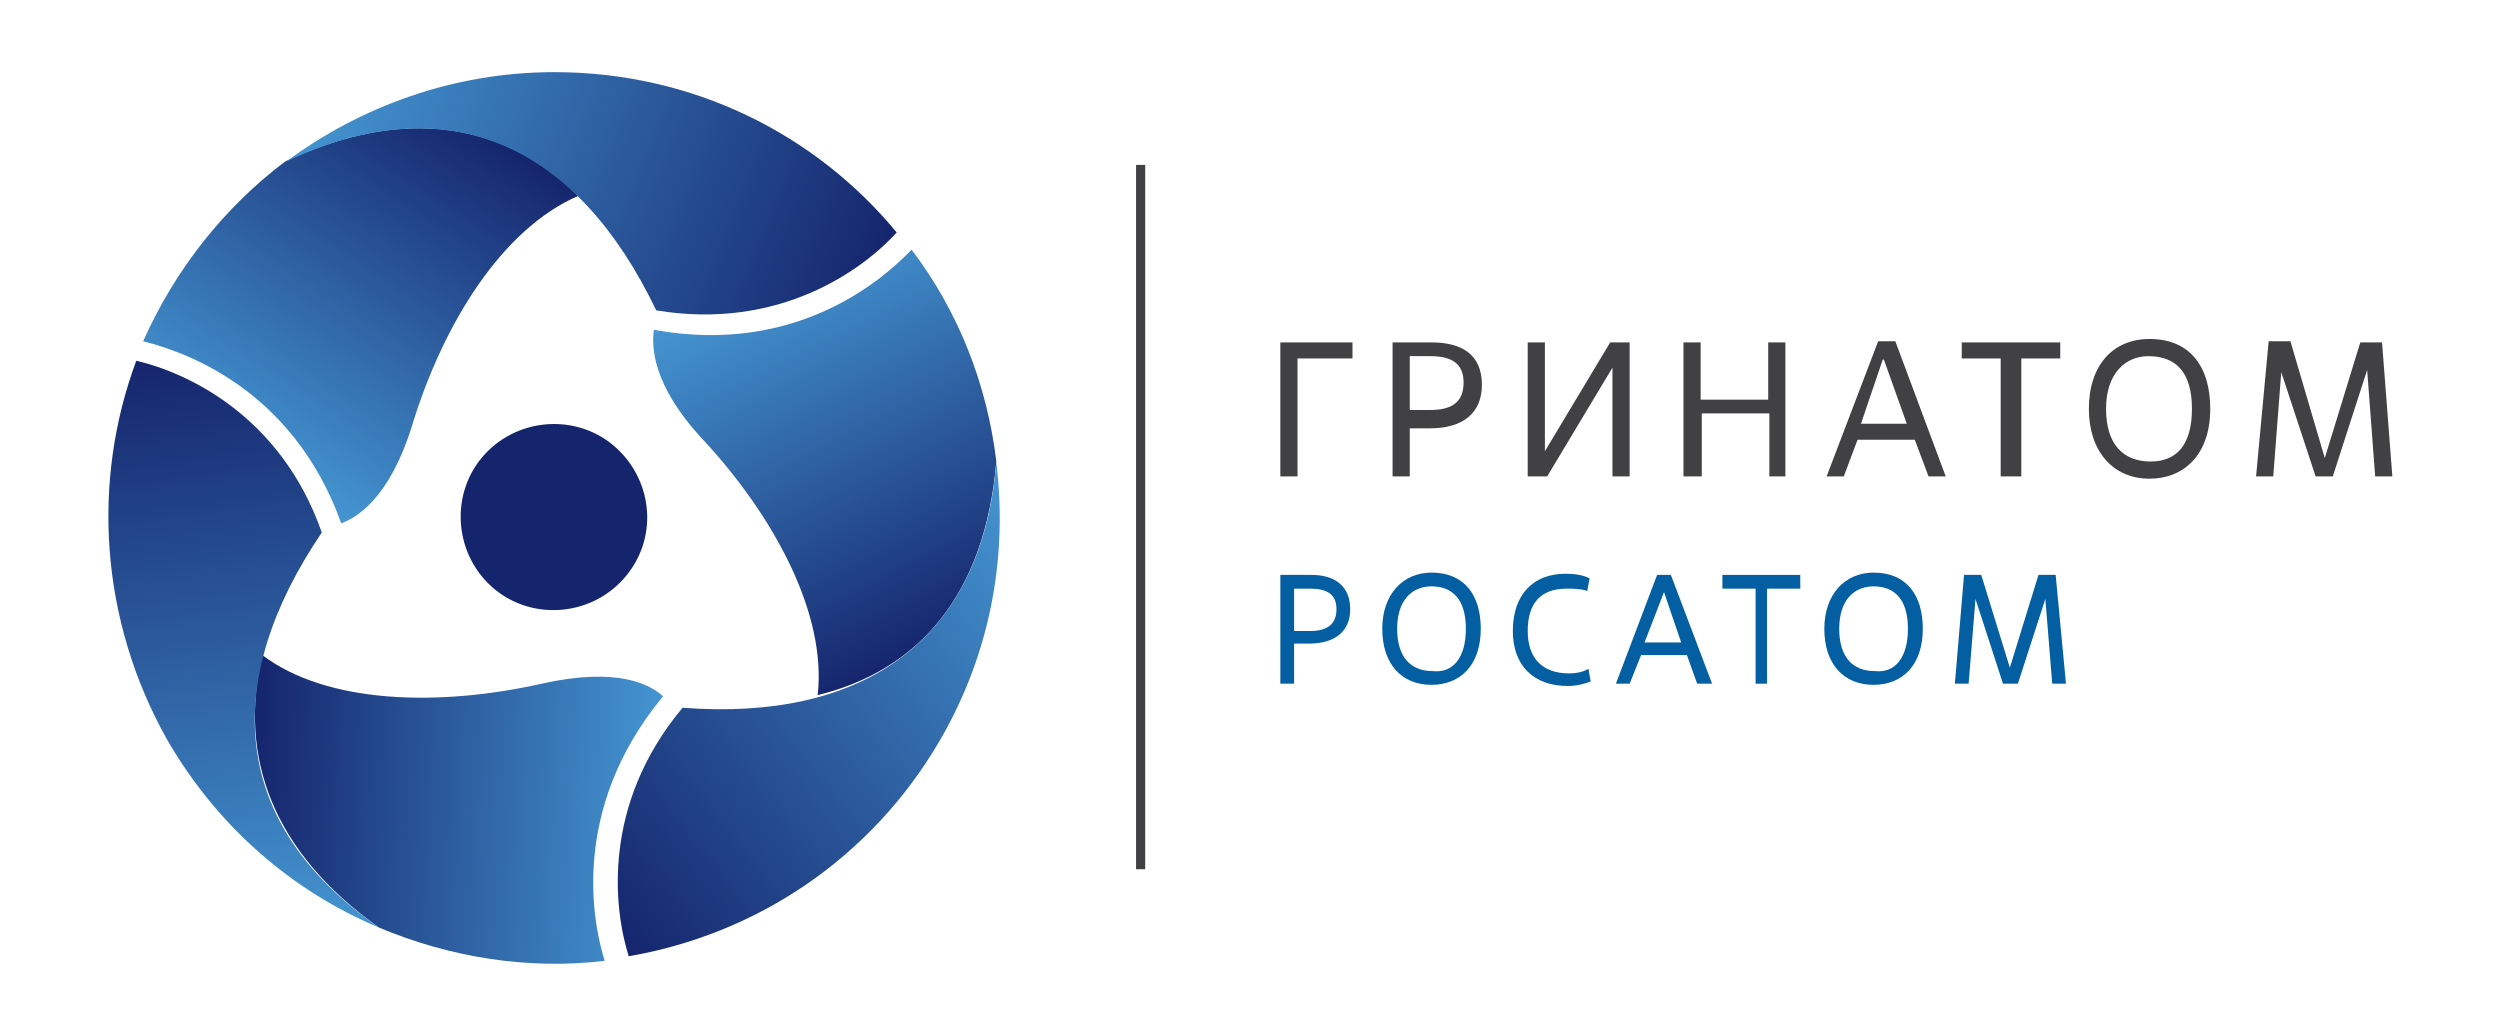
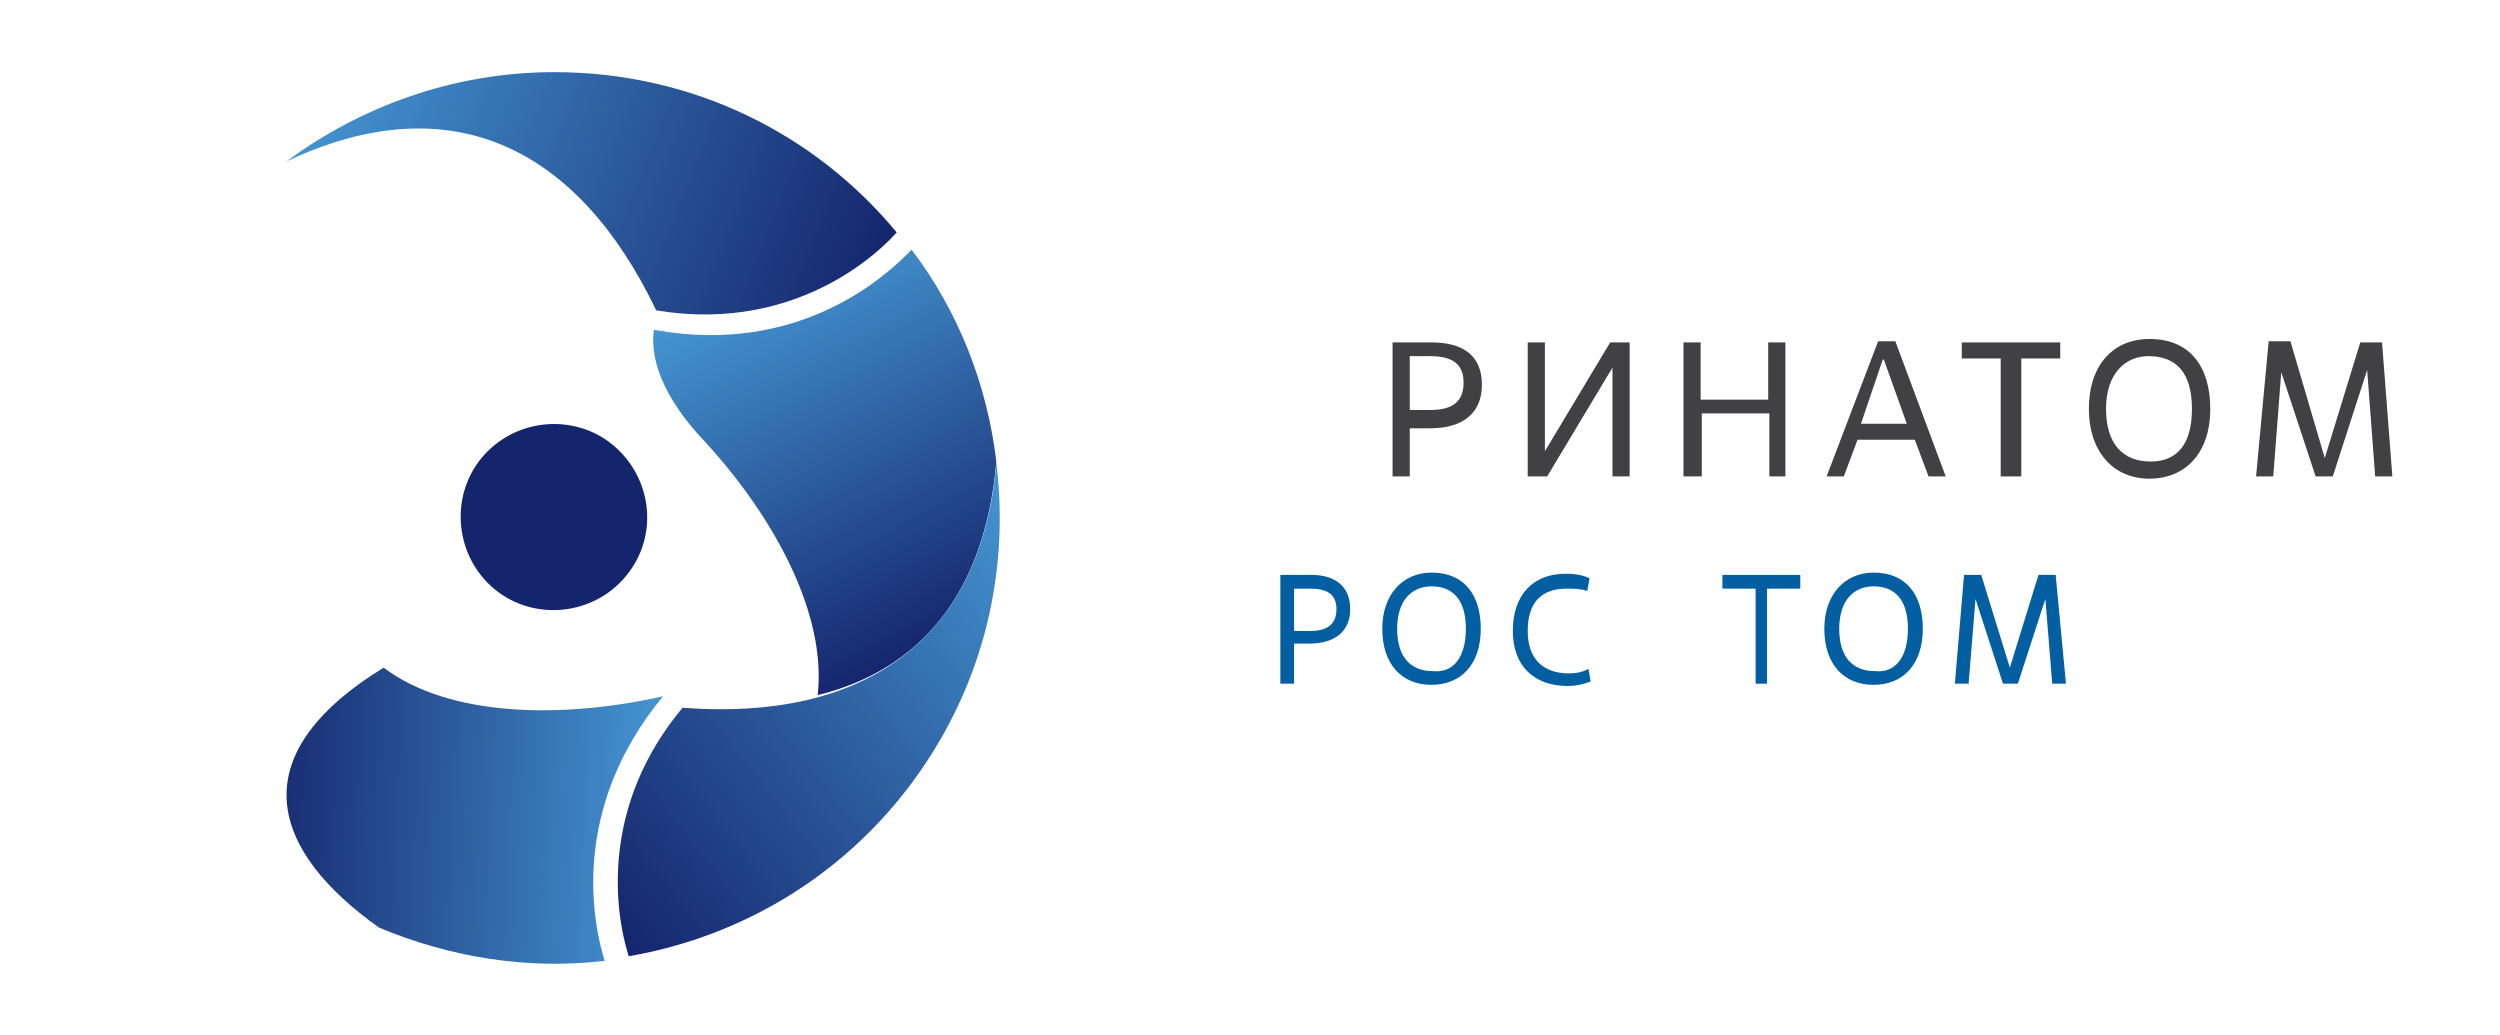
<svg xmlns="http://www.w3.org/2000/svg" version="1.1" id="Layer_1" x="0px" y="0px" width="218.3px" height="90.4px" viewBox="0 0 218.3 90.4" style="enable-background:new 0 0 218.3 90.4;" xml:space="preserve">
  <style type="text/css">
	.st0{fill:url(#SVGID_1_);}
	.st1{fill:url(#SVGID_00000046321167405491793120000006321248758155700610_);}
	.st2{fill:url(#SVGID_00000103969001052183527620000017210321234056721795_);}
	.st3{fill:url(#SVGID_00000008841104278385870100000016183675238033650584_);}
	.st4{fill:url(#SVGID_00000016759205724661784550000011504908510041259664_);}
	.st5{fill:url(#SVGID_00000093861124814020598840000003820841194920496006_);}
	.st6{fill:url(#SVGID_00000077283656128112565900000016787364877254654883_);}
	.st7{fill:#414042;}
	.st8{fill:#035FA2;}
</style>
  <g>
    <g>
      <radialGradient id="SVGID_1_" cx="-14146.817" cy="-34773.797" r="81.897" gradientTransform="matrix(0.141 0 0 0.141 2033.352 4926.27)" gradientUnits="userSpaceOnUse">
        <stop offset="0" style="stop-color:#4495D1" />
        <stop offset="1" style="stop-color:#15256D" />
      </radialGradient>
      <path class="st0" d="M54.4,50.6c-3,3.3-8.2,3.6-11.5,0.6c-3.3-3-3.6-8.2-0.6-11.5c3-3.3,8.2-3.6,11.5-0.6    C57.1,42.1,57.5,47.2,54.4,50.6z" />
      <linearGradient id="SVGID_00000183928222684851259880000014092295328193129090_" gradientUnits="userSpaceOnUse" x1="20.776" y1="543.629" x2="40.124" y2="513.834" gradientTransform="matrix(1 0 0 1 0 -504)">
        <stop offset="0" style="stop-color:#4495D1" />
        <stop offset="1" style="stop-color:#15256D" />
      </linearGradient>
-       <path style="fill:url(#SVGID_00000183928222684851259880000014092295328193129090_);" d="M24.9,14.1c-5.3,4-9.6,9.4-12.4,15.7    c3.2,0.8,13,3.9,17.3,15.9c1.3-0.5,4.2-2.1,6.2-8.6c2.7-8.8,7.8-17.1,14.5-20C44,10.7,35.3,9.2,24.9,14.1z" />
      <linearGradient id="SVGID_00000018955383100254763700000016393005218772161937_" gradientUnits="userSpaceOnUse" x1="28.483" y1="509.314" x2="76.549" y2="528.734" gradientTransform="matrix(1 0 0 1 0 -504)">
        <stop offset="0" style="stop-color:#4495D1" />
        <stop offset="1" style="stop-color:#15256D" />
      </linearGradient>
      <path style="fill:url(#SVGID_00000018955383100254763700000016393005218772161937_);" d="M78.3,20.3L78.3,20.3    c-7.1-8.6-17.8-14-29.9-14c-8.8,0-16.9,3-23.4,7.8c14.4-6.8,25.5-1.2,32.3,13C68.1,28.9,75.4,23.5,78.3,20.3z" />
      <linearGradient id="SVGID_00000033329068886243723030000013773986331464695208_" gradientUnits="userSpaceOnUse" x1="982.083" y1="541.823" x2="1001.433" y2="512.027" gradientTransform="matrix(-0.5 -0.866 0.866 -0.5 79.218 1193.212)">
        <stop offset="0" style="stop-color:#4495D1" />
        <stop offset="1" style="stop-color:#15256D" />
      </linearGradient>
-       <path style="fill:url(#SVGID_00000033329068886243723030000013773986331464695208_);" d="M33.1,81c6.2,2.6,13,3.7,19.7,2.9    c-1-3.2-3.1-13.2,5.1-23.1c-1.1-1-3.9-2.6-10.6-1.1c-8.9,2-18.7,1.8-24.4-2.5C20.8,66.1,23.8,74.4,33.1,81z" />
+       <path style="fill:url(#SVGID_00000033329068886243723030000013773986331464695208_);" d="M33.1,81c6.2,2.6,13,3.7,19.7,2.9    c-1-3.2-3.1-13.2,5.1-23.1c-8.9,2-18.7,1.8-24.4-2.5C20.8,66.1,23.8,74.4,33.1,81z" />
      <linearGradient id="SVGID_00000133526496145769744470000010738463596217454265_" gradientUnits="userSpaceOnUse" x1="989.817" y1="507.494" x2="1037.888" y2="526.916" gradientTransform="matrix(-0.5 -0.866 0.866 -0.5 79.218 1193.212)">
        <stop offset="0" style="stop-color:#4495D1" />
        <stop offset="1" style="stop-color:#15256D" />
      </linearGradient>
-       <path style="fill:url(#SVGID_00000133526496145769744470000010738463596217454265_);" d="M11.9,31.5L11.9,31.5    C8,42,8.7,54.1,14.6,64.6C19,72.2,25.5,77.8,33.1,81c-13.1-9.1-13.8-21.5-5-34.5C24.5,36.2,16.2,32.5,11.9,31.5z" />
      <linearGradient id="SVGID_00000067217980308037890690000001280892097327055523_" gradientUnits="userSpaceOnUse" x1="502.994" y1="1375.252" x2="522.341" y2="1345.46" gradientTransform="matrix(-0.5 0.866 -0.866 -0.5 1509.424 275.977)">
        <stop offset="0" style="stop-color:#4495D1" />
        <stop offset="1" style="stop-color:#15256D" />
      </linearGradient>
      <path style="fill:url(#SVGID_00000067217980308037890690000001280892097327055523_);" d="M87,40.3c-0.8-6.7-3.3-13.1-7.4-18.5    c-2.3,2.4-9.9,9.3-22.5,7c-0.2,1.4-0.2,4.8,4.3,9.6c6.2,6.7,10.8,15.2,10,22.3C80.3,58.5,86,51.9,87,40.3z" />
      <linearGradient id="SVGID_00000118398429838213008960000016941122538132196760_" gradientUnits="userSpaceOnUse" x1="510.731" y1="1340.953" x2="558.791" y2="1360.37" gradientTransform="matrix(-0.5 0.866 -0.866 -0.5 1509.424 275.977)">
        <stop offset="0" style="stop-color:#4495D1" />
        <stop offset="1" style="stop-color:#15256D" />
      </linearGradient>
      <path style="fill:url(#SVGID_00000118398429838213008960000016941122538132196760_);" d="M54.9,83.5L54.9,83.5    c11-1.9,21.1-8.4,27.2-18.9c4.4-7.6,5.9-16,4.9-24.2C85.7,56.1,75.2,63,59.6,61.8C52.5,70.3,53.6,79.4,54.9,83.5z" />
    </g>
-     <rect x="99.2" y="14.4" class="st7" width="0.8" height="61.5" />
    <g>
-       <path class="st7" d="M113.3,41.6h-1.5V29.9h6.3v1.4h-4.8V41.6L113.3,41.6z" />
      <path class="st7" d="M123.1,41.6h-1.5V29.9h3.4c2.7,0,4.4,1.1,4.4,3.7c0,2.5-1.7,3.8-4.5,3.8h-1.8L123.1,41.6L123.1,41.6z     M123.1,35.8h1.8c1.9,0,2.9-0.7,2.9-2.4c0-1.7-1.1-2.3-2.9-2.3h-1.8V35.8z" />
      <path class="st7" d="M142.3,41.6h-1.5v-9.5l-5.7,9.5h-1.7V29.9h1.5v9.5l5.7-9.5h1.7V41.6z" />
      <path class="st7" d="M156,41.6h-1.5v-5.5h-5.9v5.5H147V29.9h1.5v5h5.9v-5h1.5V41.6z" />
      <path class="st7" d="M167.2,38.4h-5l-1.2,3.2h-1.5l4.5-11.8h1.5l4.4,11.8h-1.5L167.2,38.4z M162.5,37h4l-2-5.6h-0.1L162.5,37z" />
      <path class="st7" d="M176.2,41.6h-1.5V31.3h-3.4v-1.4h8.6v1.4h-3.4v10.3H176.2z" />
      <path class="st7" d="M182.4,35.7c0-3.8,2.1-6.1,5.3-6.1c3.6,0,5.3,2.5,5.3,6.1c0,4-2.3,6.1-5.3,6.1    C184.5,41.8,182.4,39.4,182.4,35.7z M191.4,35.7c0-3.2-1.4-4.6-3.8-4.6c-2,0-3.7,1.5-3.7,4.6c0,3.1,1.5,4.6,3.9,4.6    C190.1,40.3,191.4,38.8,191.4,35.7z" />
      <path class="st7" d="M208.9,41.6h-1.5l-0.7-9.3l-3,9.3h-1.5l-3-9.1l-0.7,9.1h-1.5l1.1-11.8h1.9L203,40l3.1-10.1h1.9L208.9,41.6z" />
    </g>
    <g>
      <path class="st8" d="M113,59.7h-1.2v-9.5h2.7c2.1,0,3.4,1,3.4,3c0,1.9-1.3,3-3.6,3H113C113,56.1,113,59.7,113,59.7z M113,55.1h1.4    c1.5,0,2.3-0.6,2.3-1.9s-0.8-1.8-2.3-1.8H113V55.1z" />
      <path class="st8" d="M120.7,54.9c0-3,1.8-4.9,4.3-4.9c2.9,0,4.3,2,4.3,4.9c0,3.2-1.8,4.9-4.3,4.9C122.4,59.8,120.7,58,120.7,54.9z     M128,54.9c0-2.6-1.2-3.7-3-3.7c-1.7,0-3,1.2-3,3.7s1.2,3.7,3.1,3.7C126.9,58.8,128,57.4,128,54.9z" />
      <path class="st8" d="M138.9,59.5c-0.5,0.2-1.2,0.4-2,0.4c-3,0-4.8-1.8-4.8-4.8c0-3.2,1.8-5,4.6-5c1.1,0,1.7,0.2,2.1,0.4l-0.2,1.1    c-0.6-0.2-1.2-0.2-1.8-0.2c-2.3,0-3.4,1.3-3.4,3.7s1.3,3.7,3.6,3.7c0.6,0,1.2-0.1,1.7-0.4L138.9,59.5z" />
-       <path class="st8" d="M147.3,57.2h-4l-1,2.5h-1.2l3.6-9.5h1.2l3.6,9.5h-1.3L147.3,57.2z M143.6,56.1h3.2l-1.5-4.4l0,0L143.6,56.1z" />
      <path class="st8" d="M154.5,59.7h-1.2v-8.3h-2.9v-1.2h6.8v1.2h-2.9v8.3H154.5z" />
      <path class="st8" d="M159.3,54.9c0-3,1.8-4.9,4.3-4.9c2.9,0,4.3,2,4.3,4.9c0,3.2-1.8,4.9-4.3,4.9C161,59.8,159.3,58,159.3,54.9z     M166.6,54.9c0-2.6-1.2-3.7-3-3.7c-1.7,0-3,1.2-3,3.7s1.2,3.7,3.1,3.7C165.5,58.8,166.6,57.4,166.6,54.9z" />
      <path class="st8" d="M180.4,59.7h-1.2l-0.6-7.4l-2.4,7.4h-1.3l-2.4-7.4l-0.6,7.4h-1.2l0.8-9.5h1.5l2.5,8.1l2.5-8.1h1.5L180.4,59.7    z" />
    </g>
  </g>
</svg>